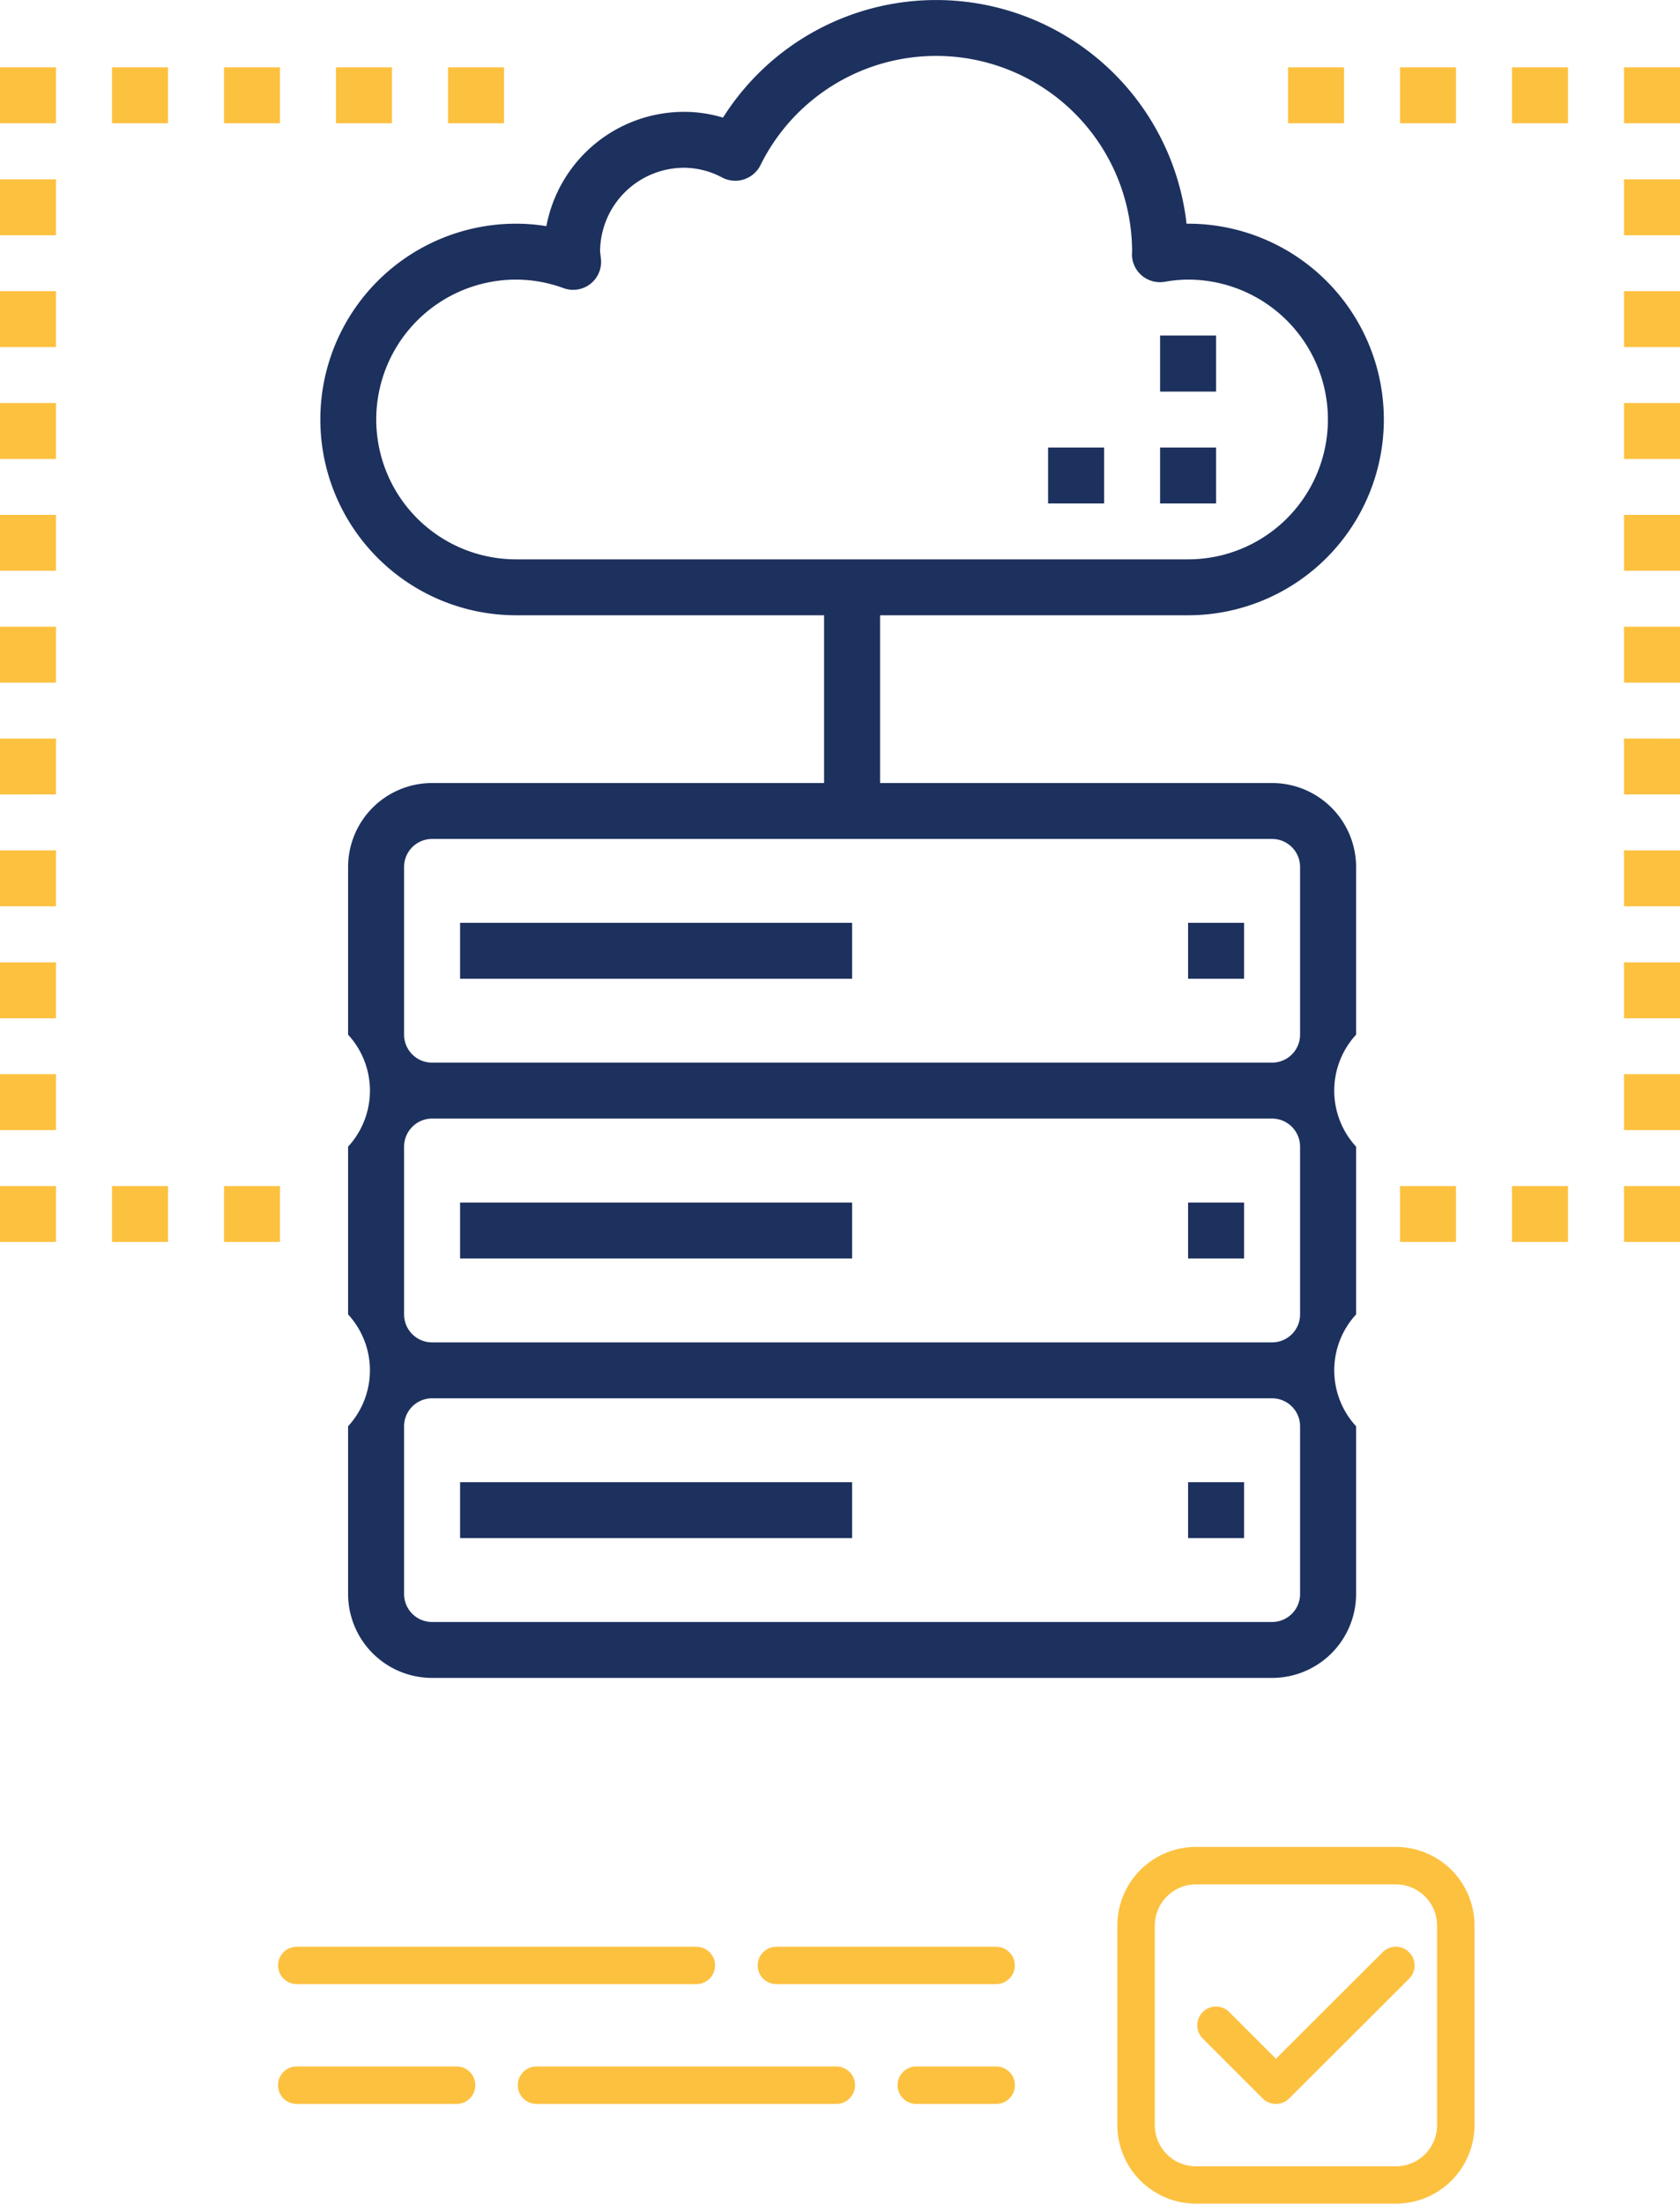
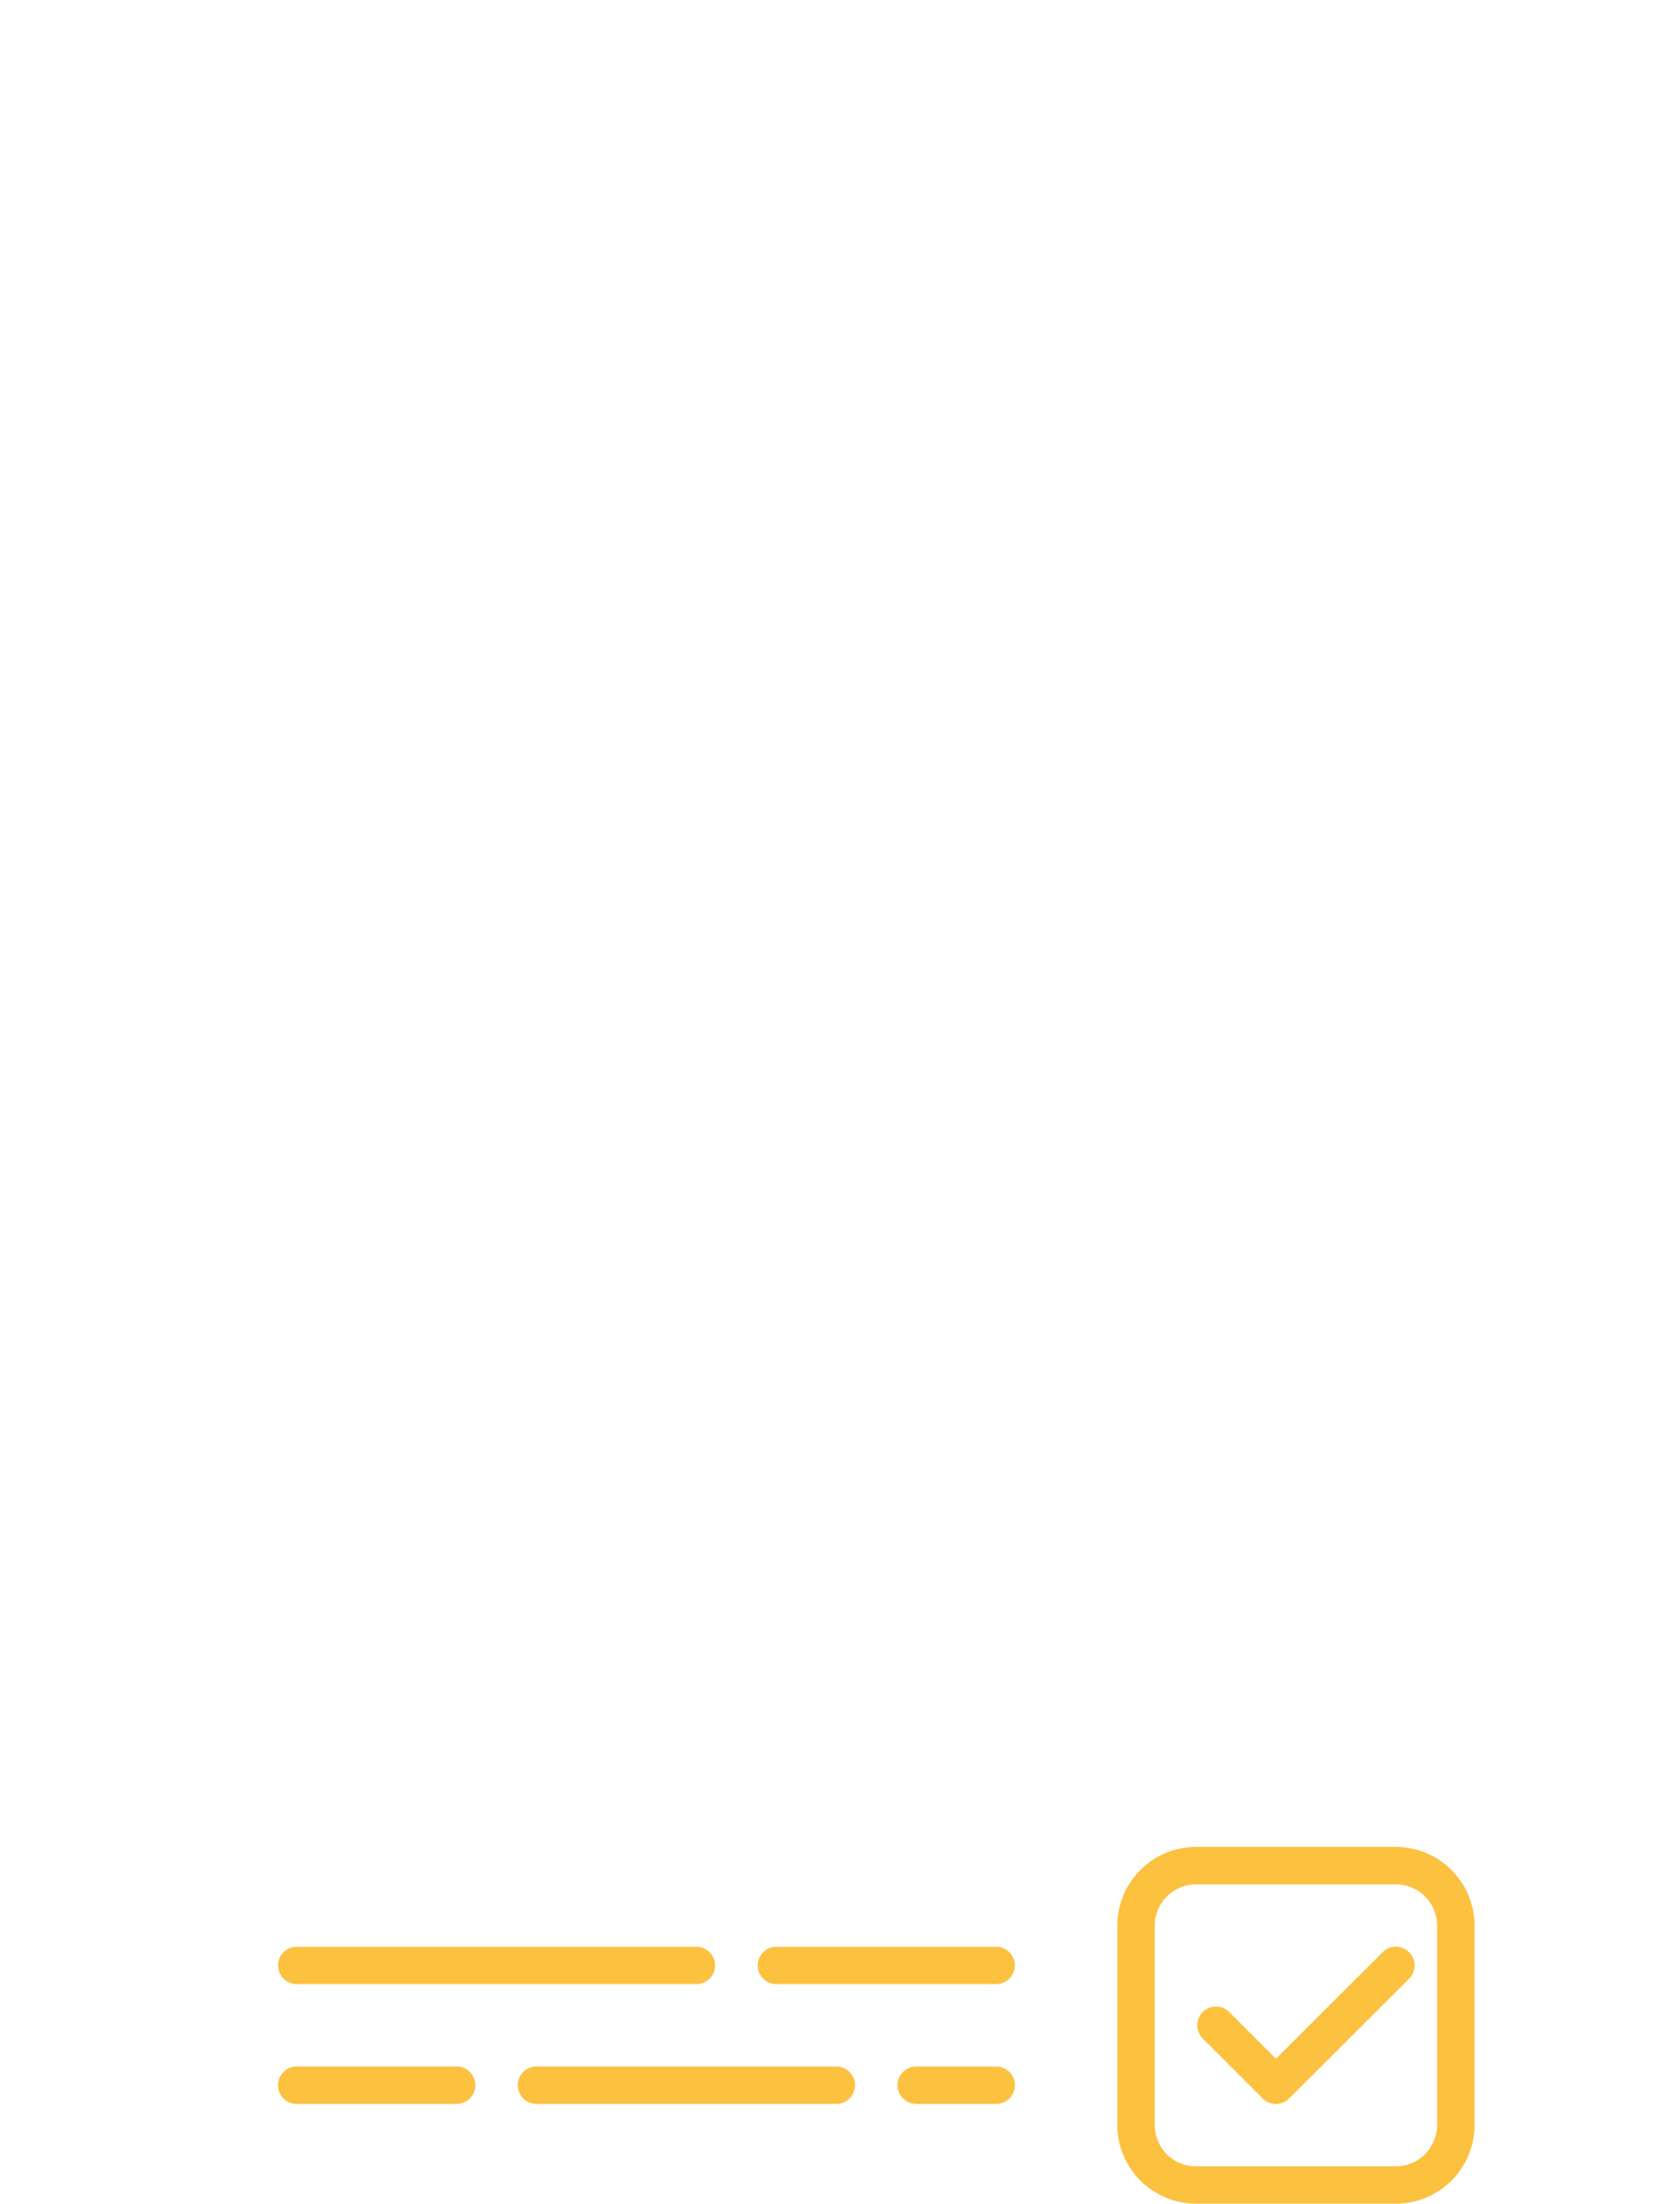
<svg xmlns="http://www.w3.org/2000/svg" id="Группа_2" data-name="Группа 2" width="122" height="160" viewBox="0 0 122 160">
  <defs>
    <style>
      .cls-1 {
        fill: #fdc140;
      }

      .cls-1, .cls-2 {
        fill-rule: evenodd;
      }

      .cls-2 {
        fill: #1d315e;
      }
    </style>
  </defs>
-   <path id="Forma_1" data-name="Forma 1" class="cls-1" d="M881.133,6641.11H885.2v4.06h-4.067v-4.06Zm8.134,0h4.066v4.06h-4.066v-4.06Zm-16.267,0h4.067v4.06H873v-4.06Zm0-8.12h4.067v4.06H873v-4.06Zm0-8.12h4.067v4.06H873v-4.06Zm0-8.13h4.067v4.06H873v-4.06Zm0-8.12h4.067v4.06H873v-4.06Zm0-8.12h4.067v4.06H873v-4.06Zm0-8.12h4.067v4.06H873v-4.06Zm0-8.12h4.067v4.06H873v-4.06Zm0-8.12h4.067v4.06H873v-4.06Zm0-8.12h4.067v4.06H873v-4.06Zm0-8.13h4.067v4.06H873v-4.06Zm8.133,0H885.2v4.06h-4.067v-4.06Zm8.134,0h4.066v4.06h-4.066v-4.06Zm8.133,0h4.067v4.06H897.4v-4.06Zm8.133,0H909.6v4.06h-4.067v-4.06Zm69.134,81.22h4.066v4.06h-4.066v-4.06Zm8.133,0h4.067v4.06H982.8v-4.06Zm8.133,0H995v4.06h-4.067v-4.06Zm0-8.12H995v4.06h-4.067v-4.06Zm0-8.12H995v4.06h-4.067v-4.06Zm0-8.13H995v4.06h-4.067v-4.06Zm0-8.12H995v4.06h-4.067v-4.06Zm0-8.12H995v4.06h-4.067v-4.06Zm0-8.12H995v4.06h-4.067v-4.06Zm0-8.12H995v4.06h-4.067v-4.06Zm0-8.12H995v4.06h-4.067v-4.06Zm0-8.12H995v4.06h-4.067v-4.06Zm0-8.13H995v4.06h-4.067v-4.06Zm-8.133,0h4.067v4.06H982.8v-4.06Zm-8.133,0h4.066v4.06h-4.066v-4.06Zm-8.134,0H970.6v4.06h-4.067v-4.06Z" transform="translate(-873 -6555)" />
-   <path id="Forma_1_copy" data-name="Forma 1 copy" class="cls-2" d="M965.378,6611.85H936.911v-12.18h22.367a14.215,14.215,0,1,0,0-28.43h-0.112a18.3,18.3,0,0,0-33.662-7.7,9.723,9.723,0,0,0-2.826-.42,10.179,10.179,0,0,0-10,8.3,13.535,13.535,0,0,0-2.2-.18,14.215,14.215,0,1,0,0,28.43h22.366v12.18H904.378a6.1,6.1,0,0,0-6.1,6.09v12.18a6,6,0,0,1,0,8.13v12.18a5.99,5.99,0,0,1,0,8.12v12.18a6.1,6.1,0,0,0,6.1,6.09h61a6.1,6.1,0,0,0,6.1-6.09v-12.18a5.99,5.99,0,0,1,0-8.12v-12.18a6,6,0,0,1,0-8.13v-12.18A6.1,6.1,0,0,0,965.378,6611.85Zm-54.9-16.24a10.155,10.155,0,1,1,0-20.31,10.061,10.061,0,0,1,3.448.62,2.03,2.03,0,0,0,2.717-2.1l-0.065-.55a6.107,6.107,0,0,1,6.1-6.09,5.946,5.946,0,0,1,2.787.72,2.046,2.046,0,0,0,2.76-.91,14.228,14.228,0,0,1,26.986,6.23c0,0.05-.01.19-0.01,0.24a2.029,2.029,0,0,0,.722,1.55,2.052,2.052,0,0,0,1.653.45,9.611,9.611,0,0,1,1.7-.16,10.155,10.155,0,1,1,0,20.31h-48.8Zm56.933,75.12a2.034,2.034,0,0,1-2.033,2.03h-61a2.034,2.034,0,0,1-2.034-2.03v-12.18a2.034,2.034,0,0,1,2.034-2.03h61a2.034,2.034,0,0,1,2.033,2.03v12.18Zm0-20.3a2.034,2.034,0,0,1-2.033,2.03h-61a2.034,2.034,0,0,1-2.034-2.03v-12.18a2.043,2.043,0,0,1,2.034-2.04h61a2.043,2.043,0,0,1,2.033,2.04v12.18Zm0-20.31a2.034,2.034,0,0,1-2.033,2.03h-61a2.034,2.034,0,0,1-2.034-2.03v-12.18a2.034,2.034,0,0,1,2.034-2.03h61a2.034,2.034,0,0,1,2.033,2.03v12.18Zm-8.133-8.12h4.066v4.06h-4.066V6622Zm-52.867,0h28.467v4.06H906.411V6622Zm52.867,20.31h4.066v4.06h-4.066v-4.06Zm-52.867,0h28.467v4.06H906.411v-4.06Zm52.867,20.3h4.066v4.06h-4.066v-4.06Zm-52.867,0h28.467v4.06H906.411v-4.06Zm50.833-83.25h4.067v4.07h-4.067v-4.07Zm0,8.13h4.067v4.06h-4.067v-4.06Zm-8.133,0h4.067v4.06h-4.067v-4.06Z" transform="translate(-873 -6555)" />
  <path class="cls-1" d="M974.365,6689.09H959.853a5.717,5.717,0,0,0-5.714,5.71v14.49a5.715,5.715,0,0,0,5.714,5.7h14.512a5.715,5.715,0,0,0,5.714-5.7V6694.8A5.717,5.717,0,0,0,974.365,6689.09Zm2.993,20.2a2.994,2.994,0,0,1-2.993,2.99H959.853a2.994,2.994,0,0,1-2.993-2.99V6694.8a2.994,2.994,0,0,1,2.993-2.99h14.512a2.994,2.994,0,0,1,2.993,2.99v14.49Zm-2.031-12.55a1.345,1.345,0,0,0-1.924,0l-7.746,7.73-3.391-3.39a1.359,1.359,0,0,0-1.924,1.92l4.353,4.35a1.357,1.357,0,0,0,1.924,0l8.708-8.69A1.356,1.356,0,0,0,975.327,6696.74Zm-51.755-.4H894.548a1.355,1.355,0,1,0,0,2.71h29.024A1.355,1.355,0,1,0,923.572,6696.34Zm21.768,0H929.377a1.355,1.355,0,1,0,0,2.71H945.34A1.355,1.355,0,1,0,945.34,6696.34Zm0,8.69h-5.8a1.36,1.36,0,1,0,0,2.72h5.8A1.36,1.36,0,1,0,945.34,6705.03Zm-39.183,0H894.548a1.36,1.36,0,1,0,0,2.72h11.609A1.36,1.36,0,1,0,906.157,6705.03Zm27.574,0H911.962a1.36,1.36,0,1,0,0,2.72h21.769A1.36,1.36,0,0,0,933.731,6705.03Z" transform="translate(-873 -6555)" />
</svg>